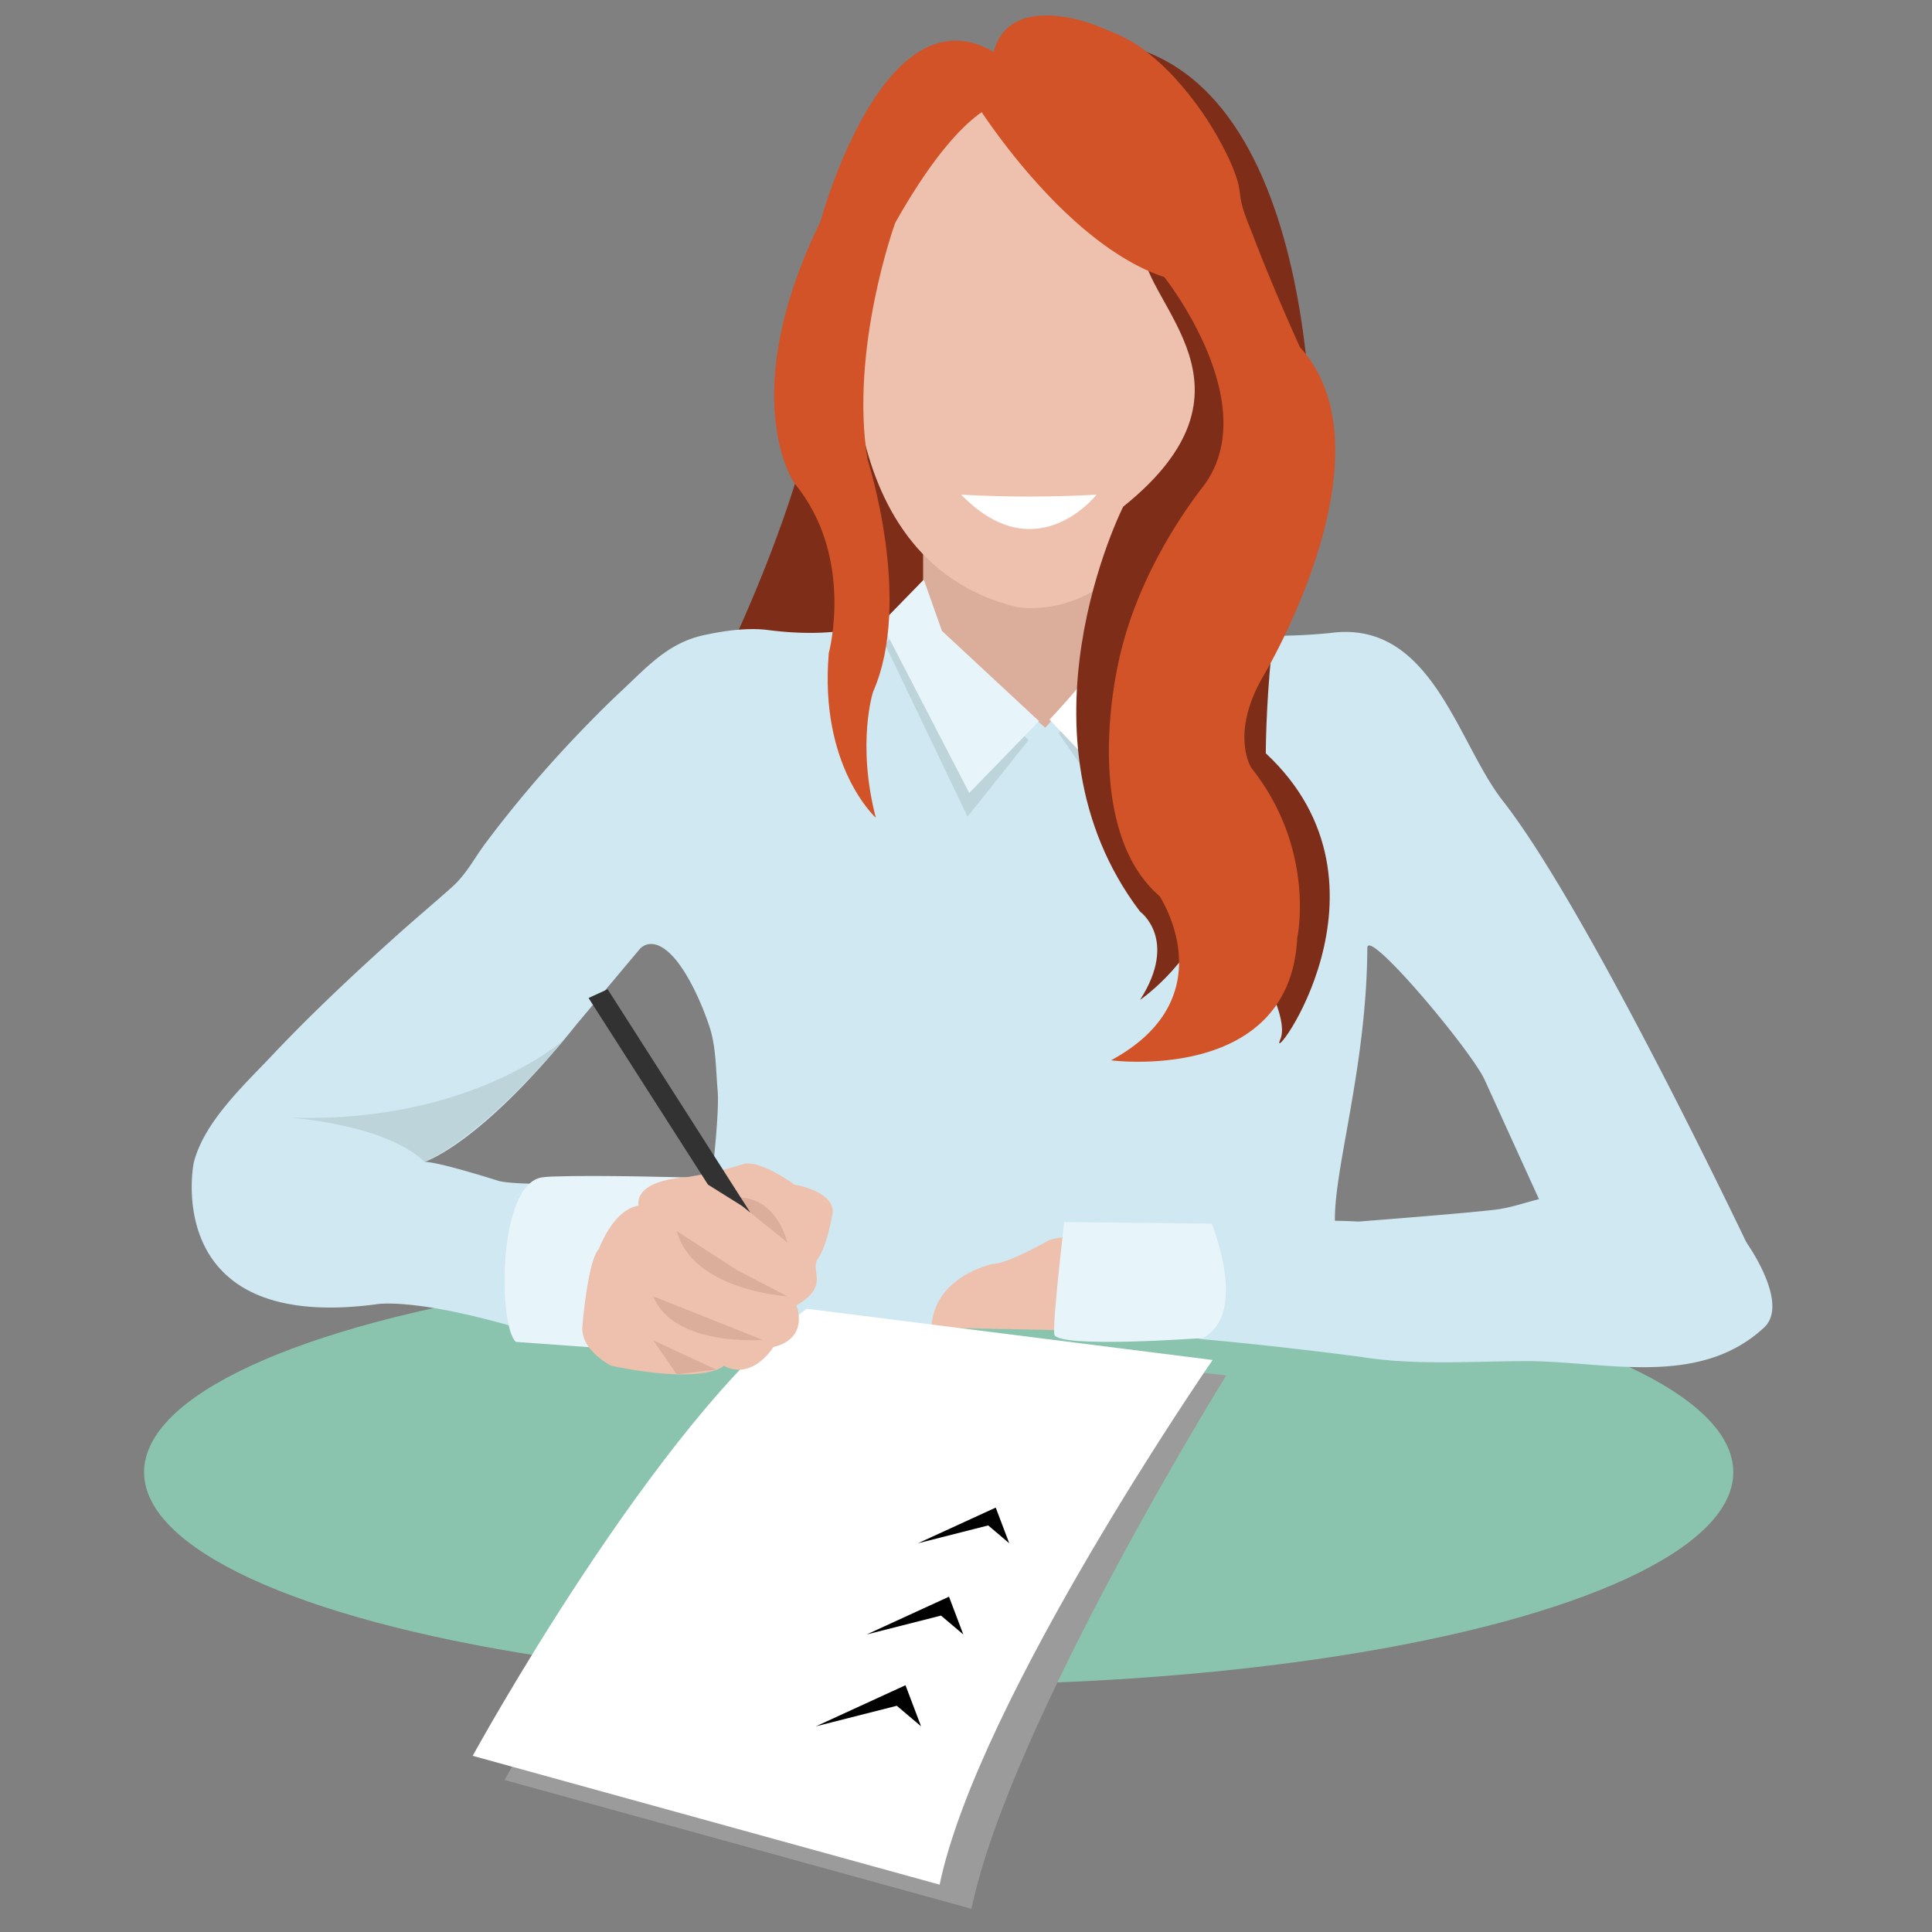
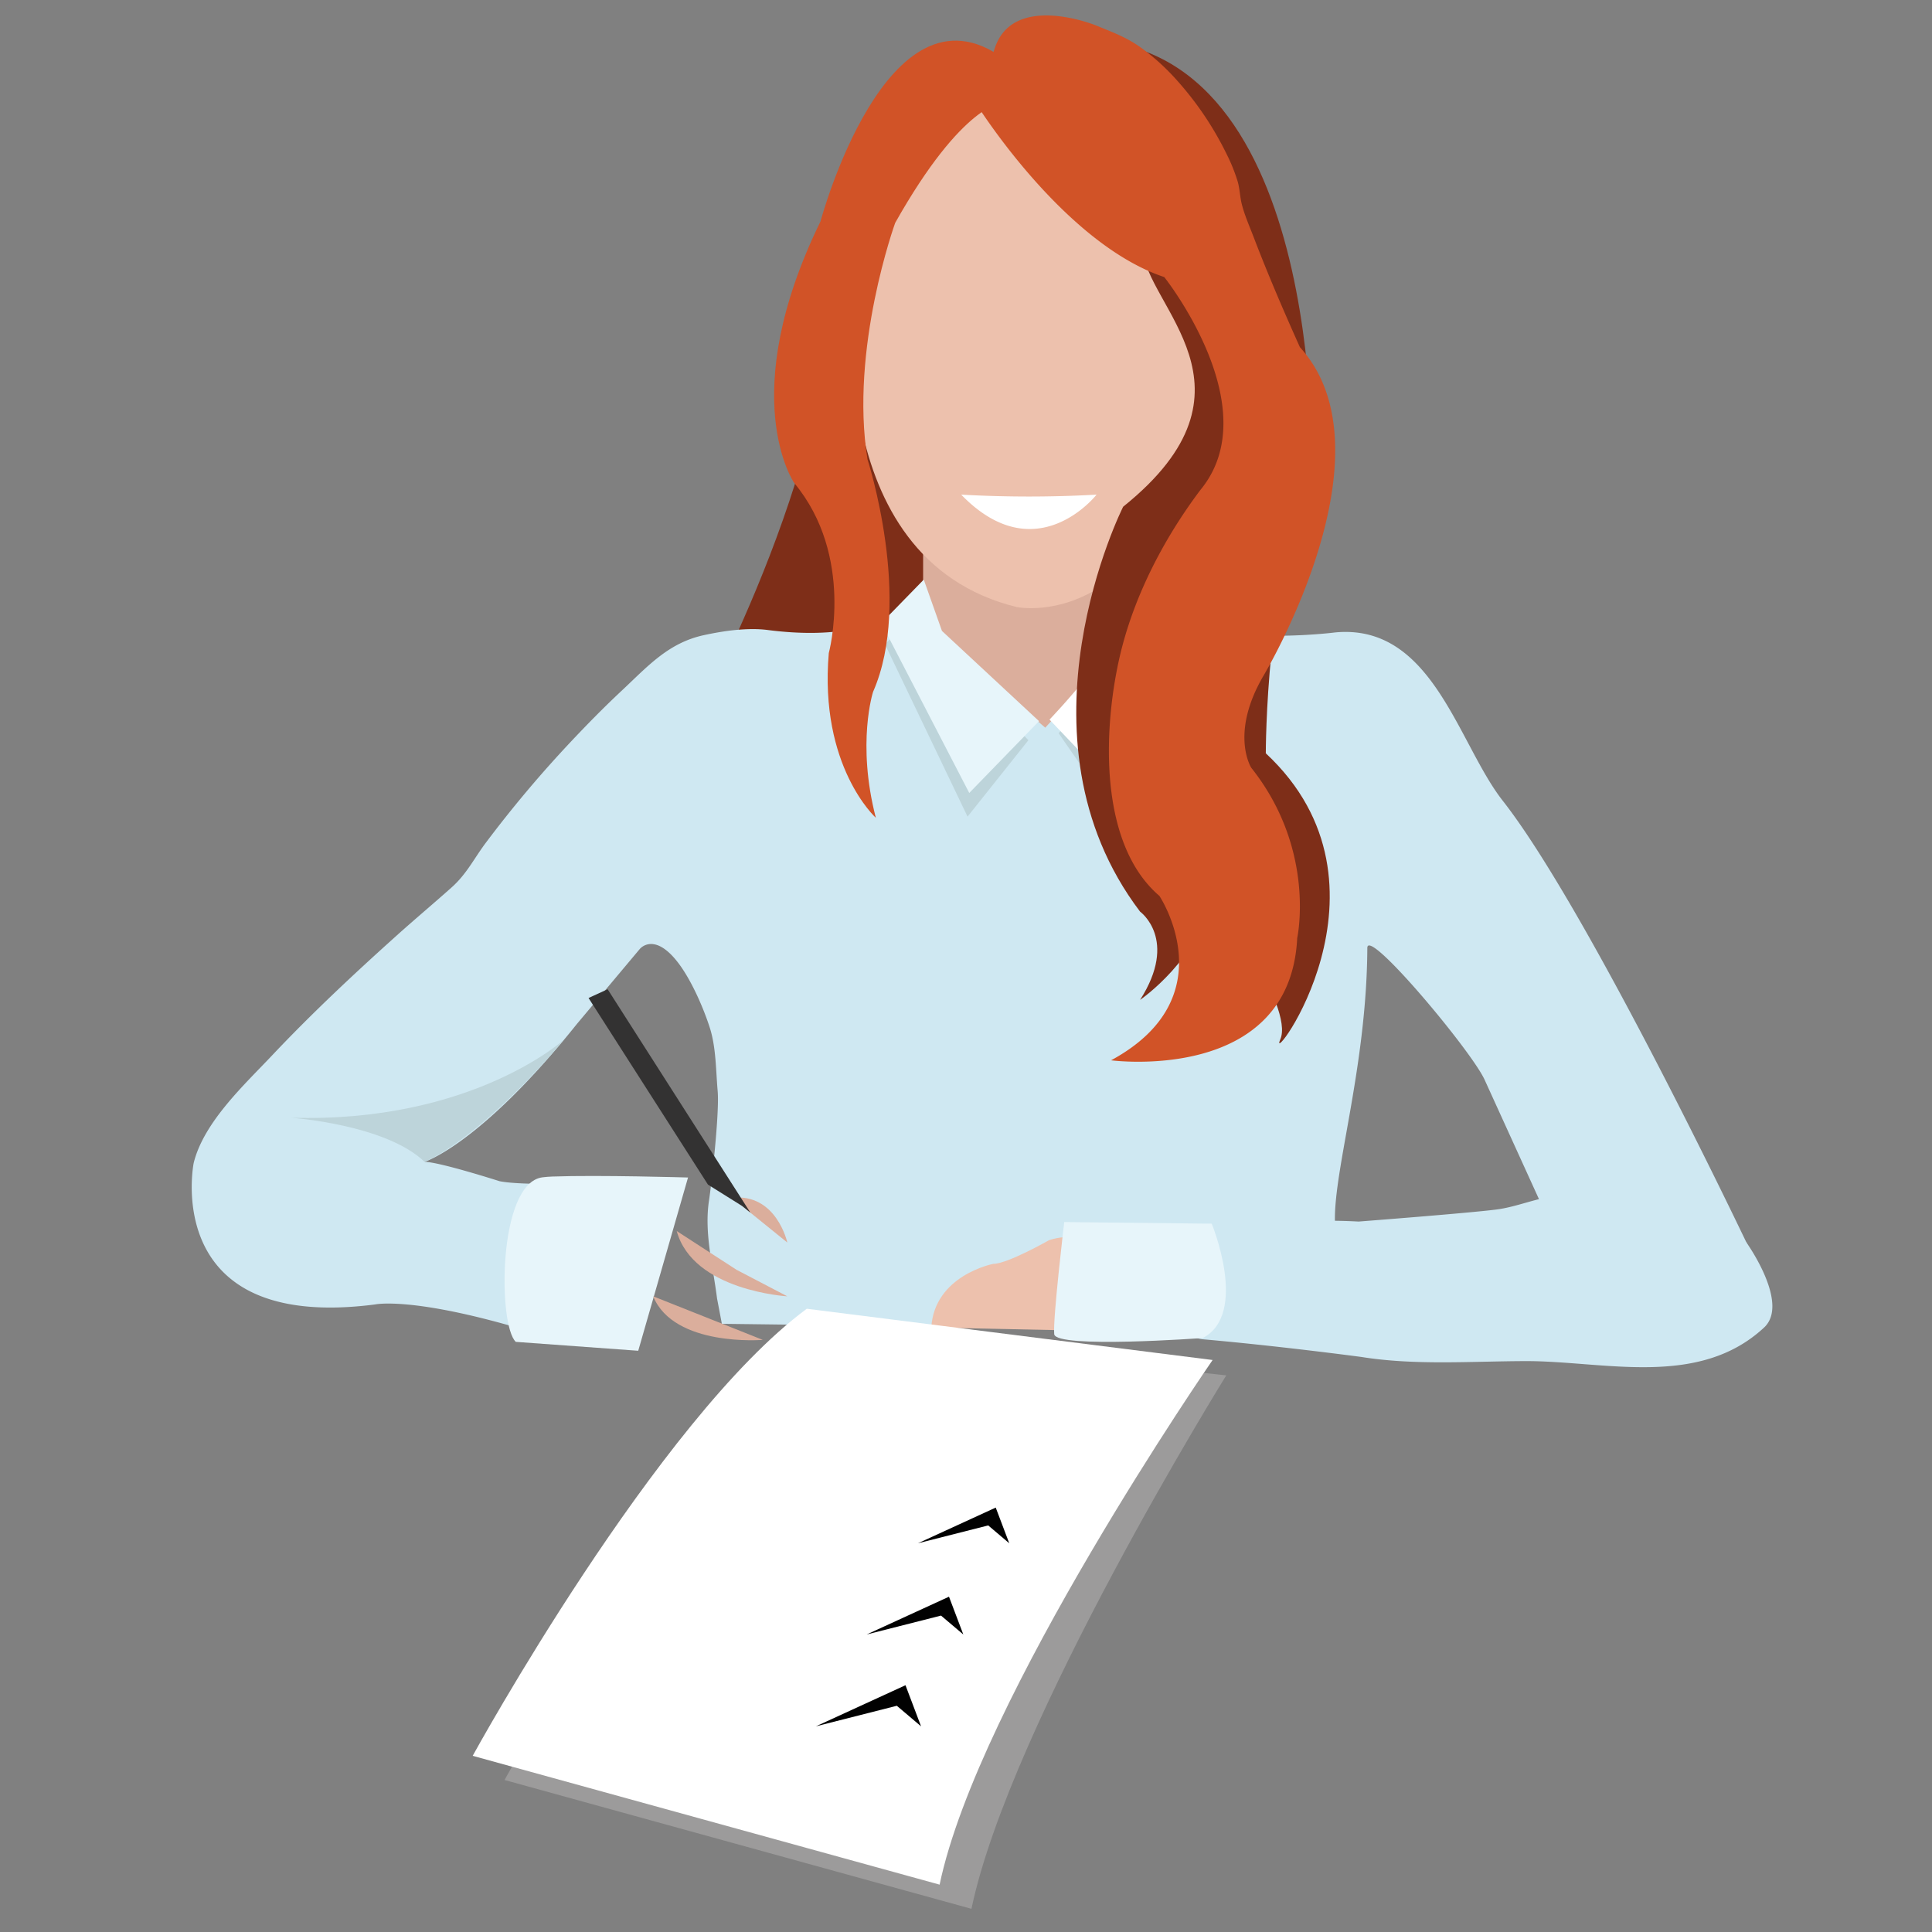
<svg xmlns="http://www.w3.org/2000/svg" id="Layer_1" data-name="Layer 1" width="1000" height="1000" viewBox="0 0 1000 1000">
  <rect x="0" y="0" width="1000" height="1000" fill="#808080" stroke="none" />
  <defs>
    <style>.cls-1{fill:#8ac4ae;}.cls-2{fill:#7e2e18;}.cls-3{fill:#cfe8f2;}.cls-4{fill:#dbae9c;}.cls-5{fill:#bdd4da;}.cls-6{fill:#edc1ad;}.cls-7{fill:#fff;}.cls-8{fill:#e7f5fa;}.cls-9{fill:#d15327;}.cls-10{fill:#9c9b9b;}.cls-11{fill:#010101;}.cls-12{fill:#333232;}</style>
  </defs>
-   <ellipse class="cls-1" cx="485.863" cy="762.005" rx="411.287" ry="110.049" />
  <path class="cls-2" d="M479.998,202.218l22.562,176.426-142.231-7.508S439.332,227.243,428.384,133.4Z" />
  <path class="cls-3" d="M478.736,246.736s5.641,46.197.011,55.581c0,0-13.138,32.532-81.331,23.774-10.506-1.349-22.879.437-33.097,2.661-18.453,4.017-29.064,16.152-42.352,28.577-9.108,8.516-17.857,17.41-26.406,26.486a615.961,615.961,0,0,0-44.007,52.273c-6.214,8.269-9.962,16.245-17.734,23.178-9.425,8.408-19.104,16.525-28.502,24.964-22.191,19.926-44.017,40.36-64.496,62.056-14.357,15.21-35.37,34.527-40.578,55.703,0,0-17.517,87.587,93.843,73.198,0,0,19.394-4.379,79.454,13.764l48.799,5.594s12.512-78.166,25.025-84.422c0,0-70.07,5.005-88.838,1.251,0,0-31.281-10.01-38.789-10.01,0,0,28.779-8.759,78.828-71.321l32.532-38.789s6.882-8.759,18.769,5.631c7.376,8.929,14.072,24.3,17.517,35.035,3.267,10.178,3.132,22.06,4.074,32.74,1.022,11.591-3.308,49.096-4.463,56.598-2.596,16.863,2.025,33.864,4.142,50.802l2.502,13.138,299.673,3.754c.35.004,1.373-1.414,1.587-1.643,14.795-15.861,17.877-30.747,16.197-52.16-2.046-26.071,16.316-81.006,16.626-144.519.054-10.994,53.804,53.178,60.685,68.193l36.912,81.066,101.351,8.92S822.839,471.861,777.826,414.474c-23.25-29.642-36.395-91.859-86.727-87.132,0,0-105.996,13.764-113.504-36.286L575.092,244.76Z" />
  <path class="cls-4" d="M477.804,241.831v80.754L541.03,376.64s45.467-49.666,46.07-52.081-25.361-79.707-25.361-79.707Z" />
  <path class="cls-3" d="M703.198,632.277s57.13-4.379,71.529-6.256c10.183-1.327,20.255-5.799,30.589-7.028a139.533,139.533,0,0,1,32.225-.203c14.344,1.627,30.083,4.554,43.508,11.984,15.212,8.418,10.376-1.036,22.91,12.356,0,0,22.599,31.486,9.13,43.998-33.987,31.571-82.852,17.297-123.295,17.378-28.002.057-57.364,2.322-85.203-2.158,0,0-42.183-5.646-81.454-9.089C594.319,690.73,587.958,626.077,703.198,632.277Z" />
  <path class="cls-5" d="M150.607,578.53s49.111,3.441,69.131,22.835c0,0,27.076-10.071,72.347-63.375C292.085,537.99,244.451,581.345,150.607,578.53Z" />
  <path class="cls-6" d="M442.46,147.789S423.692,289.18,526.294,314.204c0,0,86.962,18.143,101.351-148.898,0,0-25.651-120.745-110.11-118.868C517.535,46.438,451.844,48.315,442.46,147.789Z" />
  <path class="cls-7" d="M497.515,256.022a625.151,625.151,0,0,0,70.07,0S536.304,296.062,497.515,256.022Z" />
  <path class="cls-8" d="M266.973,694.546l63.376,4.608,25.775-89.676s-46.148-1.373-70.186-.5c-1.81.066-3.538.198-5.161.405C257.604,612.346,257.705,685.826,266.973,694.546Z" />
  <path class="cls-6" d="M482.032,687.13l67.406,1.387,35.575-46.54s-29-4.692-42.152,0c0,0-21.372,12.2-28.77,12.2C514.09,654.176,483.676,660.024,482.032,687.13Z" />
  <path class="cls-8" d="M550.848,632.539l76.338.836s19.269,46.684-4.633,59.185c0,0-76.106,5.598-76.893-2.001S550.848,632.539,550.848,632.539Z" />
  <polygon class="cls-5" points="471.662 320.029 458.052 333.444 500.803 422.683 532.298 383.131 471.662 320.029" />
  <polygon class="cls-5" points="608.436 326.671 580.571 426.608 547.934 379.508 594.111 328.483 608.436 326.671" />
  <path class="cls-7" d="M580.179,300.002l28.257,15.369-29.042,95.066L543.224,372.463s40.094-41.723,38.524-57.092Z" />
  <polygon class="cls-8" points="537.793 373.268 487.557 326.571 478.138 300.002 456.16 322.545 501.686 410.437 537.793 373.268" />
  <path class="cls-9" d="M519.213,53.035s-20.768,0-55.859,62.304c0,0-23.633,65.169-14.323,122.46,0,0,23.633,73.047,2.865,120.312,0,0-8.594,26.497,1.432,65.169,0,0-29.362-26.497-24.349-85.221,0,0,13.607-50.13-17.904-88.086,0,0-30.794-44.401,13.607-135.351,0,0,34.375-128.19,94.531-84.505S519.213,53.035,519.213,53.035Z" />
  <path class="cls-2" d="M581.348,262.278s-60.06,118.868,8.759,209.583c0,0,20.02,14.389,0,45.67,0,0,31.281-21.271,37.537-55.055,0,0,42.542,58.435,35.035,75.513s66.316-79.267-7.507-148.086c0,0,0-93.843,23.774-137.637,0,0,10.01-223.465-112.612-231.227L529.048,55.958s61.059,42.407,62.31,72.437S657.674,200.967,581.348,262.278Z" />
  <path class="cls-9" d="M505.022,53.32s45.045,72.572,97.597,90.09c0,0,53.803,67.567,18.769,110.11-19.416,25.788-35.225,56.448-42.205,88.038-8.116,36.736-10.436,95.283,20.933,122.171,0,0,35.035,52.552-25.025,85.085,0,0,92.592,12.306,96.346-63.291,0,0,10.01-45.567-23.774-88.11,0,0-11.261-17.517,6.256-47.547,0,0,69.088-115.115,18.903-170.169-8.41-18.76-16.564-37.684-23.905-56.89-2.123-5.555-4.565-11.021-6.081-16.787-1.063-4.042-1.085-8.193-2.247-12.175A89.235,89.235,0,0,0,634.9,79.76a166.556,166.556,0,0,0-25.532-37.978,116.424,116.424,0,0,0-19.453-17.586c-7.096-4.994-14.431-7.662-22.33-10.915,0,0-42.542-17.517-52.552,11.261Z" />
  <path class="cls-10" d="M434.068,689.922,634.713,711.898S522.907,891.858,502.827,988L261.149,921.321S356.534,747.297,434.068,689.922Z" />
  <path class="cls-7" d="M417.581,677.41l210.064,26.525S506.419,879.346,486.34,975.487L244.662,908.809S340.047,734.785,417.581,677.41Z" />
  <polygon class="cls-11" points="476.736 893.539 468.678 872.268 422.318 893.539 464.188 882.904 476.736 893.539" />
  <polygon class="cls-11" points="498.606 846.002 491.199 826.449 448.582 846.002 487.071 836.226 498.606 846.002" />
  <polygon class="cls-11" points="522.384 798.791 515.389 780.324 475.14 798.791 511.49 789.558 522.384 798.791" />
-   <path class="cls-6" d="M301.474,685.984s2.815-33.784,8.446-39.414c0,0,7.507-20.645,20.645-22.522,0,0-3.754-12.512,24.399-14.702a193.095,193.095,0,0,0,30.03-6.882s6.569-2.997,26.276,10.701c0,0,20.645,3.375,19.707,14.637,0,0-2.815,16.892-7.508,23.461s6.569,14.076-11.261,24.399c0,0,7.095,16.892-11.937,21.584,0,0-10.586,17.517-25.601,9.697,0,0-9.384,10.01-58.183,0C316.488,706.943,300.03,698.926,301.474,685.984Z" />
  <path class="cls-4" d="M350.272,637.186,381.24,657.245,407.517,670.97S358.718,668.154,350.272,637.186Z" />
  <path class="cls-4" d="M338.072,670.97l56.754,22.548S348.878,697.323,338.072,670.97Z" />
-   <path class="cls-4" d="M338.072,693.709l32.801,15.297s.983-.456-20.601,2.338Z" />
  <path class="cls-4" d="M378.894,619.981l28.622,23.148S401.886,617.479,378.894,619.981Z" />
  <polygon class="cls-12" points="304.63 516.56 366.449 613.165 384.156 624.237 388.405 627.673 314.514 512.034 304.63 516.56" />
</svg>